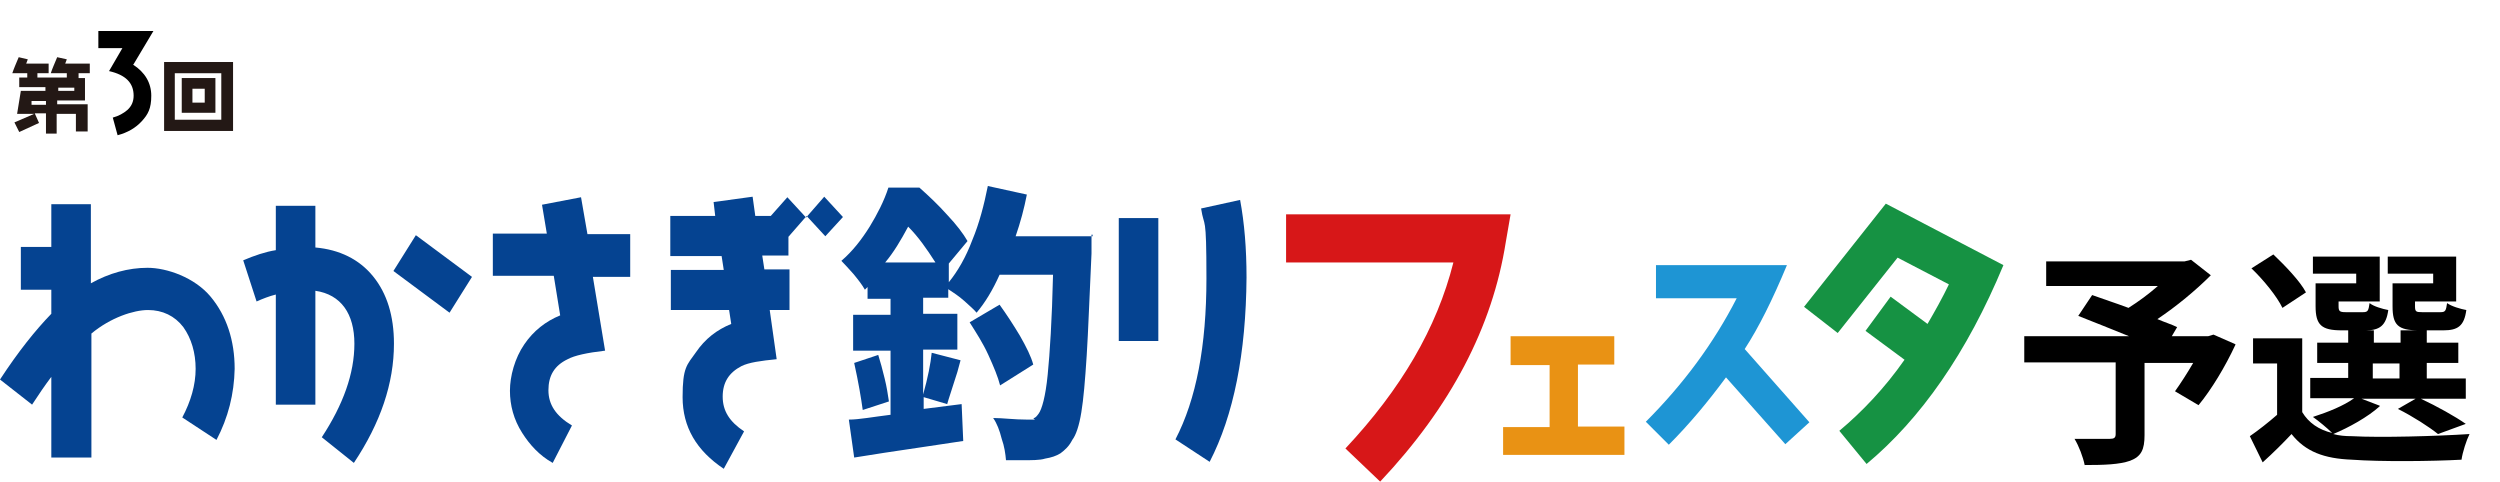
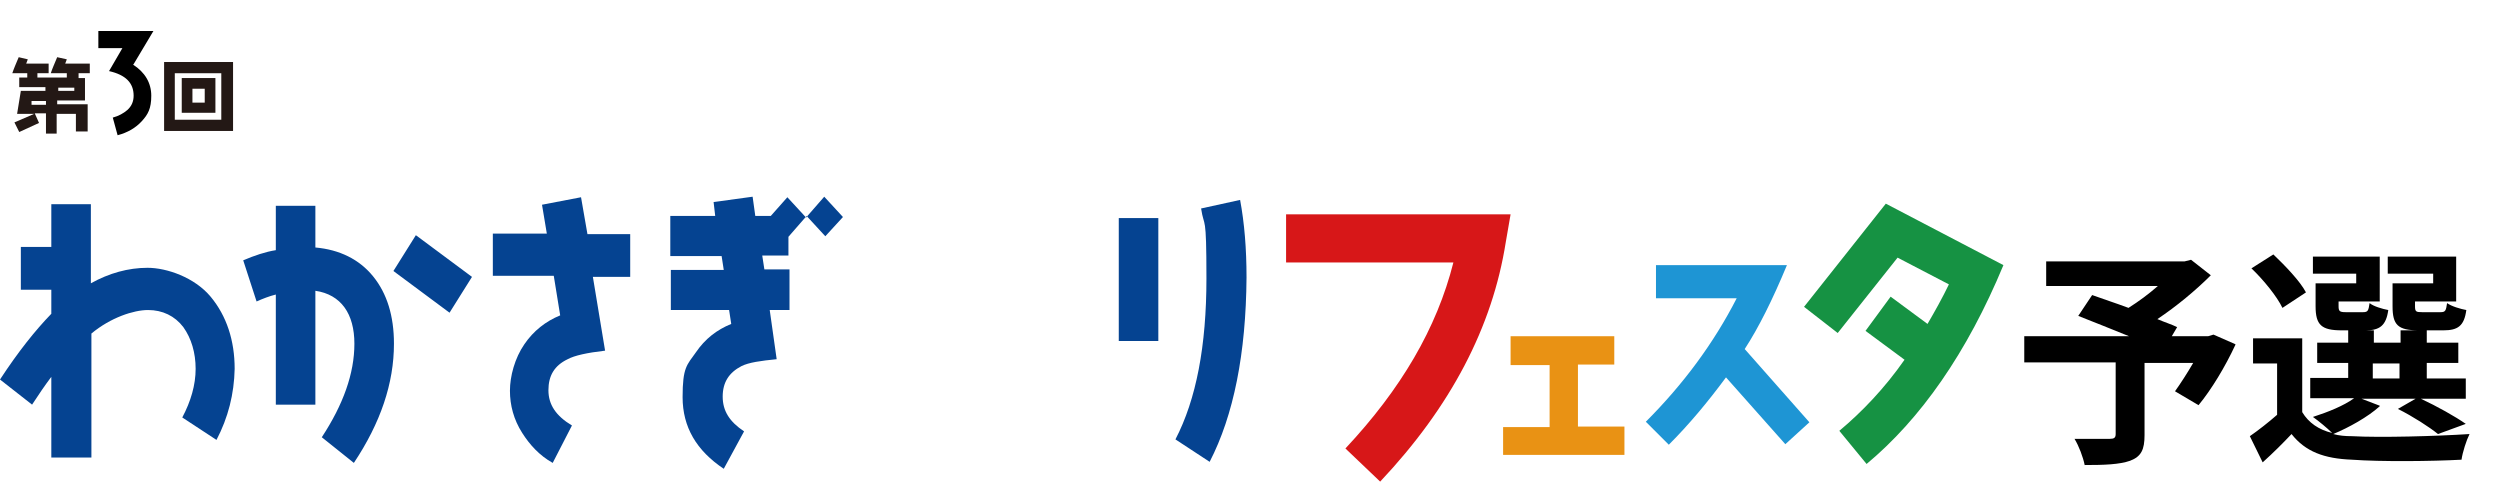
<svg xmlns="http://www.w3.org/2000/svg" version="1.1" viewBox="0 0 467.7 90.1">
  <defs>
    <style>
      .cls-1 {
        fill: #e99214;
      }

      .cls-2 {
        fill: #1e95d4;
      }

      .cls-3 {
        fill: #231815;
      }

      .cls-4 {
        fill: #169243;
      }

      .cls-5 {
        fill: none;
      }

      .cls-6 {
        fill: #054391;
      }

      .cls-7 {
        fill: #d71718;
      }
    </style>
  </defs>
  <g>
    <g id="_レイヤー_1" data-name="レイヤー_1">
      <g>
        <path class="cls-3" d="M14.7,13.8v.8h1.2v4.2h-5.2v.7h5.7v5.1h-2.2v-3.3h-3.6v3.7h-2v-3.8h-2.1l.8,1.8-3.7,1.7-.9-1.8,3.7-1.6h-3.2l.7-4.3h4.6v-.7H3.6v-1.8h1.5v-.8h-2.8c.3-.9.7-1.8,1.2-3l1.7.4-.3.8h4.2v1.8h-2.1v.8h5.5v-.8h-3c.3-.9.7-1.8,1.2-3l1.8.4-.3.8h4.6v1.8h-2.1s0,.1,0,.1ZM8.6,18.9h-2.7v.7c0,0,2.7,0,2.7,0v-.7ZM13.9,16.4h-3v.6h3v-.6Z" />
        <path class="cls-3" d="M30.7,24.5v-12.9h12.9v12.9h-12.9ZM41.4,13.7h-8.7v8.7h8.7v-8.7ZM34,21.1v-6.5h6.3v6.5h-6.3ZM38.3,16.6h-2.3v2.6h2.3v-2.6Z" />
      </g>
      <path class="cls-6" d="M40.5,82.3l-6.4-4.2c1.6-3,2.5-6.1,2.5-9.1s-.8-5.7-2.3-7.8c-1.6-2.1-3.9-3.2-6.6-3.2s-7,1.4-10.6,4.4v23.2h-7.5v-15.1c-1.2,1.6-2.3,3.2-3.6,5.2l-6-4.7c3.4-5.2,6.6-9.2,9.6-12.3v-4.5H3.9v-8h5.7v-8h7.4v14.8c3.4-1.9,7-2.9,10.6-2.9s8.8,1.8,11.8,5.4c3,3.6,4.5,8.2,4.5,13.5-.1,4.7-1.2,9.1-3.4,13.3Z" />
      <path class="cls-6" d="M66.2,86.6l-6-4.8c4-6.1,6.1-11.9,6.1-17.5s-2.5-9.2-7.3-9.9v21.3h-7.4v-20.6c-1.2.3-2.5.8-3.6,1.3l-2.5-7.7c2.1-.9,4.2-1.6,6.1-1.9v-8.3h7.4v7.8c4.5.4,8.2,2.2,10.8,5.4,2.6,3.2,3.9,7.4,3.9,12.6,0,7.4-2.5,14.8-7.5,22.3ZM84.1,58.5l-10.5-7.8,4.2-6.7,10.5,7.8-4.2,6.7Z" />
      <path class="cls-6" d="M110.9,51.7l2.3,13.9c-3.4.4-5.7.9-7,1.6-2.5,1.2-3.6,3.1-3.6,5.8s1.4,4.8,4.4,6.6l-3.6,7c-2.5-1.4-4.3-3.4-5.7-5.6-1.6-2.5-2.3-5.2-2.3-7.9s.9-6.1,2.7-8.7c1.7-2.5,4-4.3,6.7-5.4l-1.2-7.4h-11.4v-7.9h10.1l-.9-5.4,7.3-1.4,1.2,6.9h8v8h-7Z" />
      <path class="cls-6" d="M154.4,44.2l-3.5-3.8-3.4,3.9v3.5h-4.9l.4,2.6h4.7v7.6h-3.7l1.3,9.2c-3,.3-5.2.6-6.6,1.3-2.3,1.2-3.5,3-3.5,5.7s1.3,4.7,4,6.5l-3.8,7c-5.1-3.4-7.7-7.8-7.7-13.4s.8-6,2.5-8.4c1.7-2.5,3.9-4.2,6.6-5.3l-.4-2.6h-10.9v-7.5h9.9l-.4-2.6h-9.6v-7.5h8.4l-.3-2.6,7.3-1,.5,3.6h2.9l3.1-3.5,3.5,3.8,3.4-3.9,3.5,3.8-3.3,3.6Z" />
-       <path class="cls-6" d="M209.3,63.8v-23h7.4v23h-7.4ZM226.3,86.4l-6.4-4.2c3.9-7.5,5.8-17.5,5.8-30.1s-.4-9.2-1-13.1l7.3-1.6c.8,4.3,1.2,9.1,1.2,14.5-.1,14.2-2.4,25.8-6.9,34.5Z" />
+       <path class="cls-6" d="M209.3,63.8v-23h7.4v23ZM226.3,86.4l-6.4-4.2c3.9-7.5,5.8-17.5,5.8-30.1s-.4-9.2-1-13.1l7.3-1.6c.8,4.3,1.2,9.1,1.2,14.5-.1,14.2-2.4,25.8-6.9,34.5Z" />
      <path class="cls-7" d="M281.7,45.3c-2.5,15.9-10.3,30.8-23.5,44.8l-6.5-6.2c10.4-11.1,17.1-22.5,20.2-34.8h-31.3v-9h42l-.9,5.2Z" />
      <path class="cls-1" d="M281.2,85.2v-5.3h8.7v-11.6h-7.3v-5.4h19.4v5.3h-6.8v11.6h8.7v5.3h-22.7Z" />
      <path class="cls-2" d="M334,83.1l-11.1-12.5c-3.4,4.6-6.9,8.8-10.7,12.6l-4.3-4.3c7-7,12.7-14.7,17-23.1h-15.1v-6.2h24.5c-2.7,6.5-5.3,11.7-7.9,15.7l12.1,13.7-4.5,4.1Z" />
      <path class="cls-4" d="M349.2,86.8l-5.1-6.2c4.3-3.6,8.5-8,12.2-13.3l-7.3-5.4,4.7-6.4,6.9,5.1c1.4-2.4,2.8-4.9,4-7.4l-9.6-5-11.2,14.1-6.3-4.9,15.3-19.3,22,11.5c-6.8,16.4-15.5,28.8-25.6,37.2Z" />
-       <path class="cls-6" d="M204.2,43.9v3.5c-.4,8.2-.6,14.5-.9,19.1-.3,4.7-.6,8.2-1,10.6-.4,2.5-1,4.3-1.7,5.2-.6,1.2-1.4,1.9-2.2,2.5-.8.5-1.7.8-2.9,1-.9.3-2.5.3-4.4.3h-2.9c-.1-1.2-.3-2.6-.8-4-.4-1.6-.9-2.9-1.6-3.9,1.8,0,3.9.3,6.4.3s.9,0,1.2-.3c.3,0,.6-.4.9-.8.6-.8,1.3-3.2,1.7-7.3.4-4,.8-10.2,1-18.7h-10c-1.3,2.9-2.7,5.2-4.3,7.1-.5-.6-1.3-1.3-2.3-2.2s-2.1-1.6-3-2.2v1.6h-4.7v3h6.4v6.7h-6.4v8.4c.9-3.2,1.4-5.8,1.6-7.8l5.4,1.4-.6,2.2c-1,3.2-1.7,5.2-1.9,6l-4.4-1.3v2.2l7.1-.9.3,6.9c-4.2.6-9.1,1.4-14.7,2.2l-5.7.9-1-7.1c1.9,0,4.5-.5,7.8-.9v-12h-7v-6.7h7v-3h-4.3v-2.2l-.5.5c-.5-.9-1.2-1.8-2.1-2.9-.9-1-1.7-1.9-2.3-2.5,2.1-1.8,3.8-4,5.3-6.4,1.4-2.3,2.7-4.8,3.5-7.3h5.8c1.8,1.6,3.5,3.2,5.2,5.1,1.7,1.8,3,3.5,3.8,4.9l-3.5,4.2h0v3.5c1.7-2.1,3.2-4.7,4.4-7.9,1.3-3.1,2.2-6.6,2.9-10.1l7.3,1.6c-.5,2.6-1.2,5.2-2.1,7.8h14.4v-.3h-.2ZM164.3,66.4c.4,1.3.8,2.7,1.2,4.4.4,1.6.6,3,.8,4.3l-4.9,1.6c-.3-2.2-.8-5.2-1.6-8.8l4.5-1.5ZM175,49.1c-1.6-2.5-3.2-4.8-5.1-6.7-1.4,2.6-2.7,4.8-4.3,6.7h9.4ZM187.1,72.1c-.4-1.6-1.2-3.5-2.2-5.7s-2.3-4.2-3.5-6.1l5.6-3.3c1.3,1.8,2.6,3.8,3.8,5.8,1.2,2.1,2.1,3.9,2.5,5.4l-6.2,3.9Z" />
      <rect class="cls-5" x="386.2" y="58.6" width="53.7" height="11.2" />
      <g>
        <path d="M418.2,64.5c-1.9,4.1-4.5,8.4-6.9,11.3l-4.4-2.6c1-1.4,2.3-3.4,3.4-5.3h-9.1v13.5c0,2.7-.6,4-2.7,4.8-2,.7-4.8.8-8.5.8-.3-1.5-1.1-3.6-1.9-4.9,2.6,0,5.8,0,6.6,0s1.1-.2,1.1-.9v-13.4h-17.1v-4.9h19.6c-3.2-1.3-6.7-2.7-9.5-3.8l2.6-3.9c1.9.7,4.4,1.5,6.8,2.4,1.9-1.2,3.8-2.6,5.5-4.1h-20.9v-4.6h25.9l1.2-.3,3.7,2.9c-2.8,2.8-6.4,5.8-10,8.2,1.4.6,2.7,1,3.7,1.5l-1,1.7h6.8l1-.3,4.1,1.8Z" />
        <path d="M445.2,76c-2.2,2-5.8,4-8.7,5.2,1.1.3,2.2.4,3.5.4,5.3.3,15.9,0,22-.4-.6,1.2-1.3,3.4-1.5,4.8-5.5.3-15.1.4-20.5,0-5.2-.2-8.7-1.5-11.3-4.8-1.6,1.7-3.3,3.4-5.4,5.3l-2.4-4.9c1.6-1.1,3.5-2.6,5.1-4v-9.6h-4.5v-4.7h9.2v13.8c1.2,2,3.1,3.3,5.6,3.9-.9-.9-2.6-2.3-3.6-3,2.8-.9,5.8-2.1,7.7-3.5h-8.2v-3.8h7.1v-2.8h-5.8v-3.8h5.8v-2.3h4.8v2.3h5v-2.3h4.9v2.3h5.9v3.8h-5.9v2.9h7.3v3.8h-8.4c3,1.4,6.4,3.3,8.4,4.7l-5.2,1.9c-1.6-1.3-4.7-3.3-7.5-4.7l3.3-1.9h-10.1l3.4,1.3ZM427,57.6c-1-2.1-3.5-5.2-5.8-7.4l4.1-2.6c2.2,2.1,5,5,6.1,7.1l-4.4,2.9ZM440.9,51.2h-8.2v-3.2h12.5v8.4h-7.7v.9c0,.9.2,1.1,1.3,1.1h3.3c.9,0,1-.3,1.2-1.7.7.6,2.4,1.1,3.5,1.3-.4,2.9-1.6,3.8-4.2,3.8h-4.5c-3.8,0-4.9-1-4.9-4.5v-4.3h7.6v-1.8h.1ZM443.9,70.8h5v-2.8h-5v2.8ZM455.1,51.2h-8.4v-3.2h12.8v8.4h-7.7v.9c0,1,.2,1.1,1.3,1.1h3.5c.9,0,1-.3,1.2-1.7.8.6,2.5,1.1,3.6,1.3-.4,3-1.6,3.8-4.3,3.8h-4.6c-3.9,0-4.9-1-4.9-4.5v-4.3h7.6v-1.8h-.1Z" />
      </g>
      <path d="M24.9,12.1c2.2,1.4,3.4,3.4,3.4,5.8s-.6,3.5-1.8,4.8c-1.1,1.2-2.6,2.1-4.5,2.6l-.9-3.3c1.1-.3,2-.8,2.7-1.4.8-.7,1.2-1.6,1.2-2.7,0-2.4-1.5-3.9-4.6-4.6.6-1,1.4-2.4,2.5-4.3h-4.5v-3.2h10.3l-3.7,6.2Z" />
    </g>
  </g>
</svg>